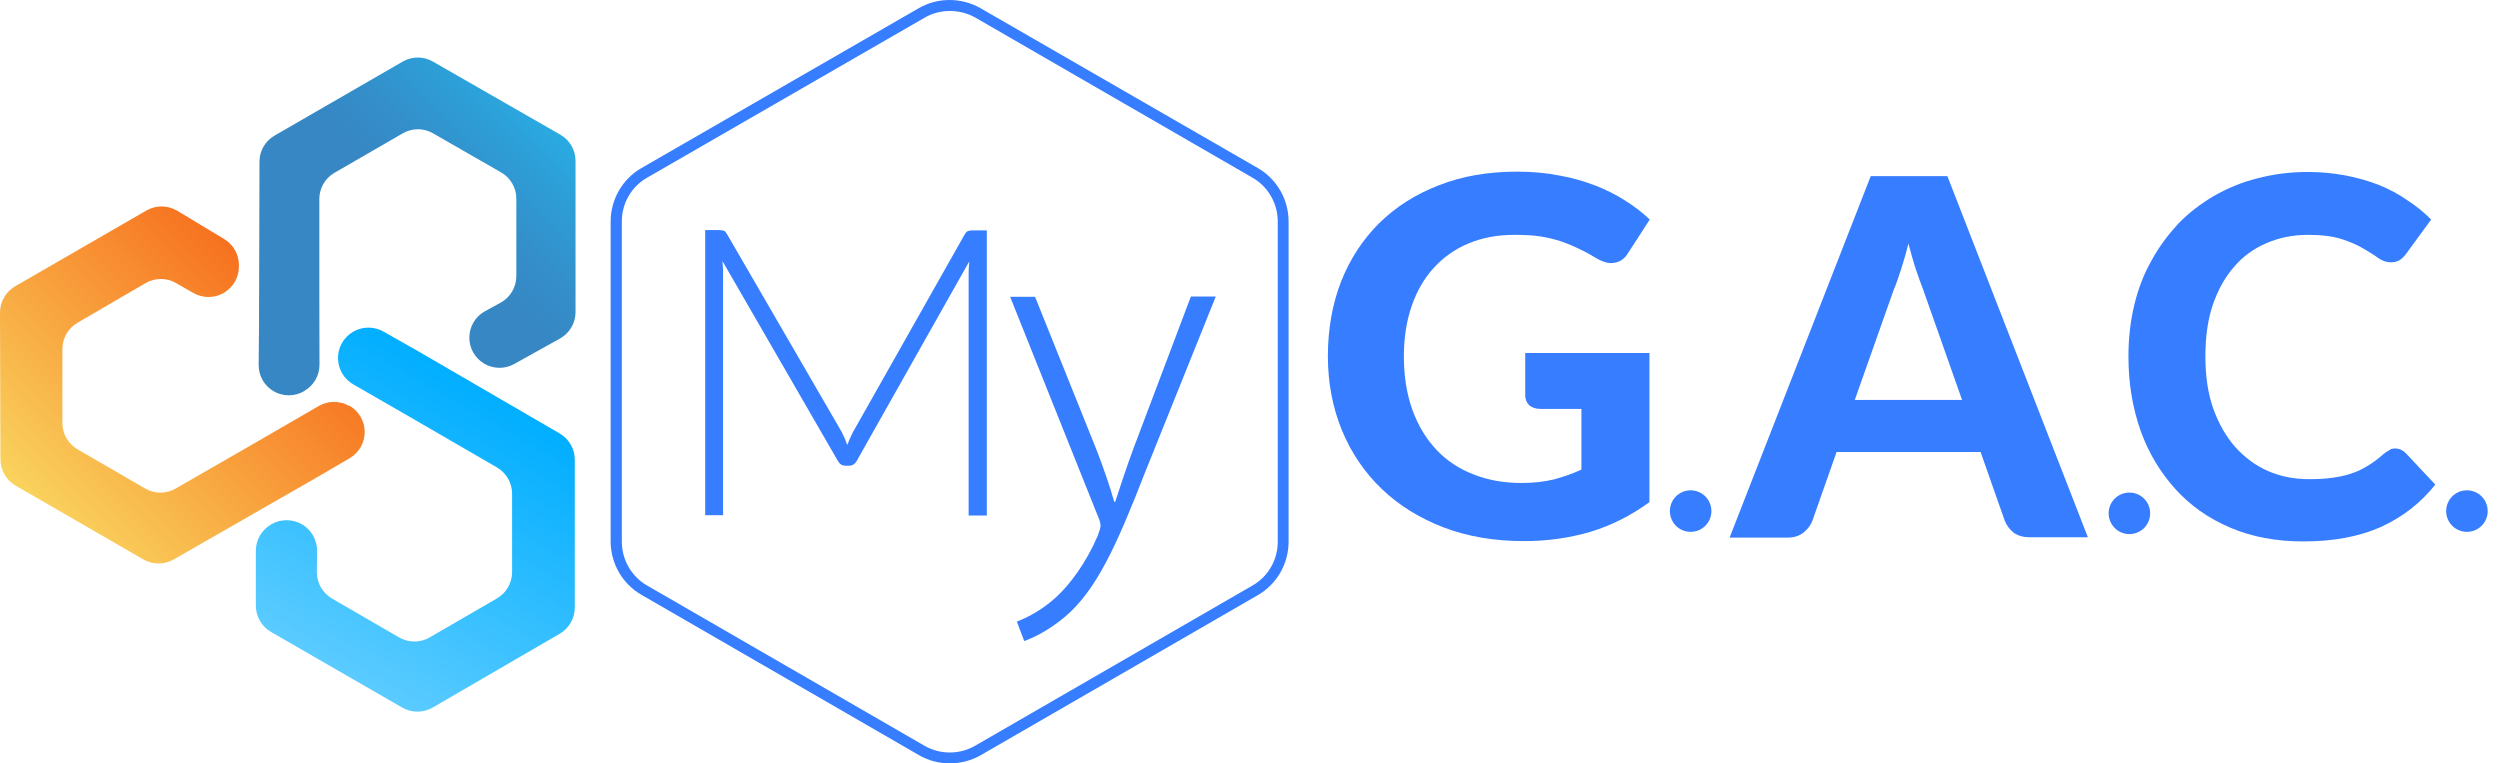
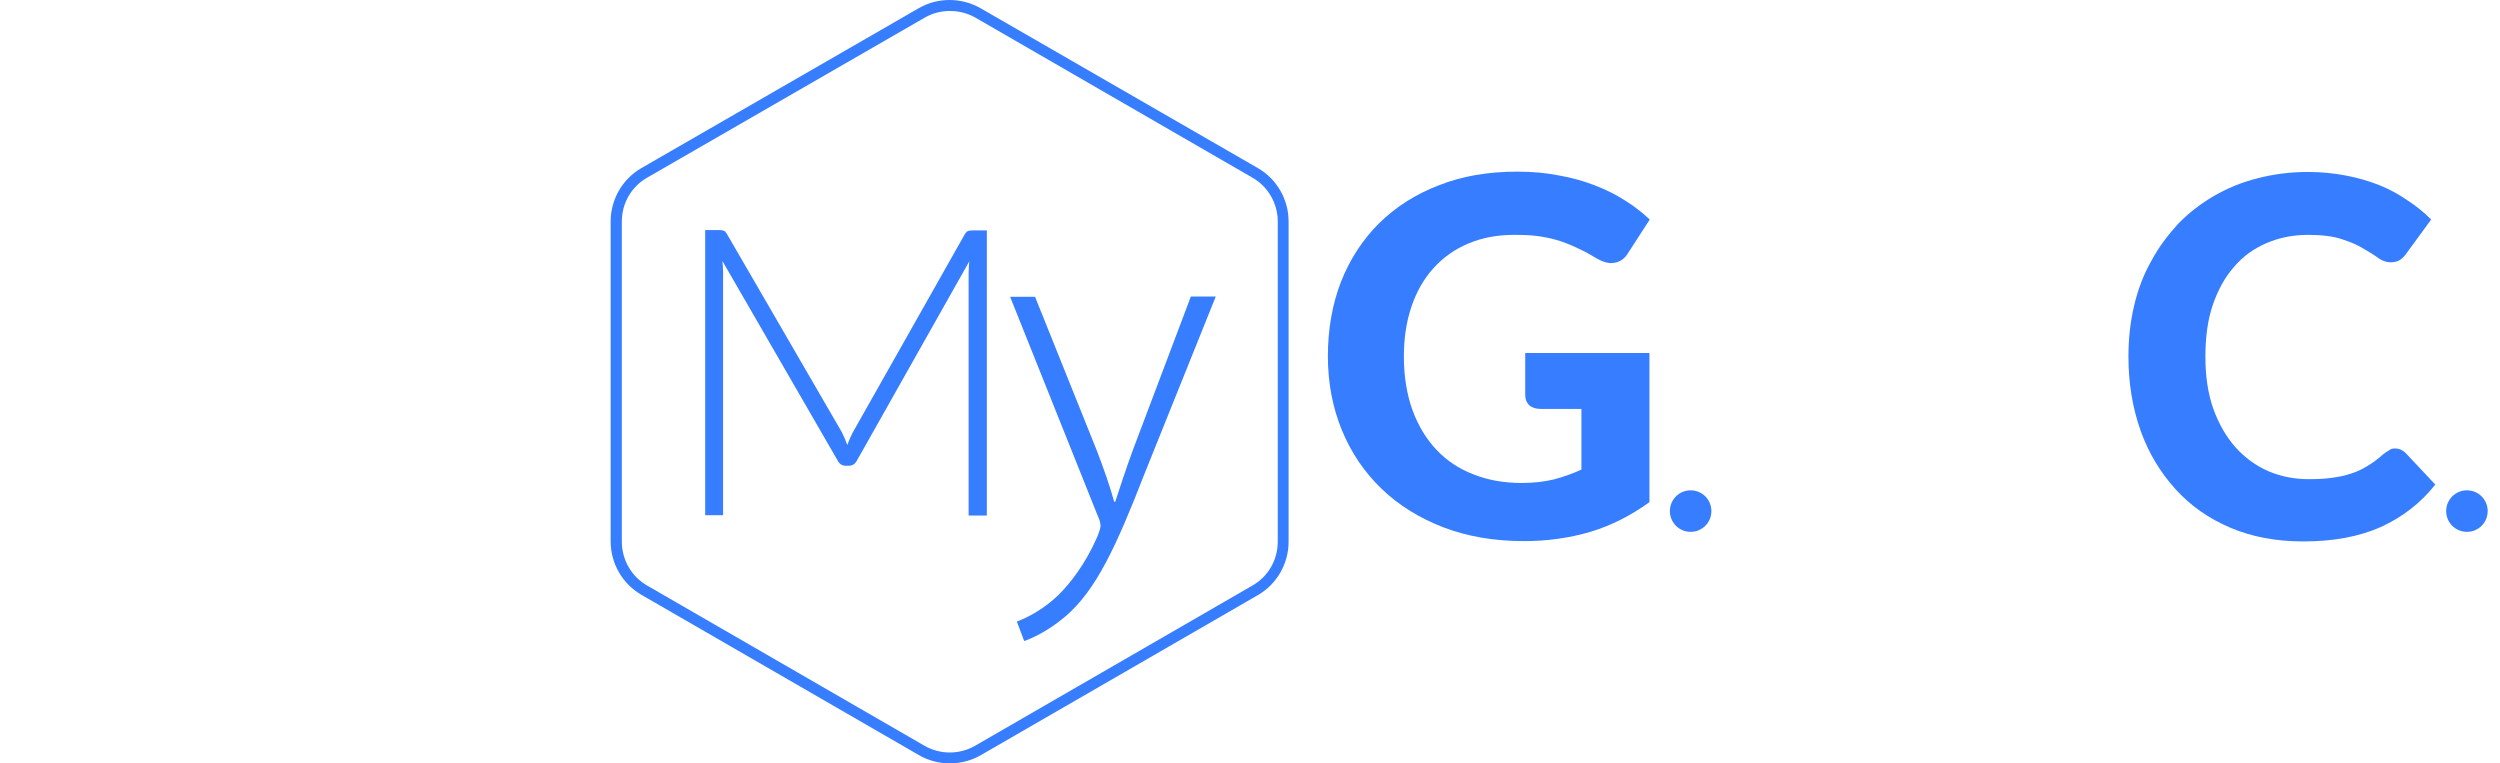
<svg xmlns="http://www.w3.org/2000/svg" width="131" height="40" viewBox="0 0 131 40" fill="none">
  <g clip-path="url(#clip0_4121_10237)">
    <g clip-path="url(#clip1_4121_10237)">
-       <path d="M15.938 20.495C15.697 20.637 15.422 20.713 15.142 20.715C14.862 20.717 14.587 20.644 14.344 20.504C14.101 20.364 13.9 20.162 13.761 19.919C13.623 19.675 13.551 19.399 13.554 19.119L13.572 17.09L13.597 8.467C13.598 8.19 13.671 7.918 13.81 7.679C13.95 7.439 14.15 7.241 14.39 7.103L21.105 3.225C21.345 3.086 21.617 3.014 21.893 3.014C22.17 3.014 22.442 3.086 22.682 3.225L29.363 7.058C29.605 7.196 29.805 7.396 29.945 7.636C30.084 7.877 30.158 8.15 30.158 8.429V16.362C30.157 16.642 30.081 16.918 29.938 17.16C29.795 17.401 29.59 17.601 29.345 17.737L26.94 19.076C26.701 19.208 26.432 19.277 26.158 19.274C25.885 19.271 25.617 19.198 25.381 19.061C25.138 18.92 24.938 18.718 24.799 18.474C24.661 18.231 24.589 17.955 24.593 17.674C24.596 17.394 24.674 17.12 24.818 16.88C24.963 16.64 25.168 16.442 25.414 16.308L26.236 15.858C26.483 15.721 26.69 15.521 26.834 15.278C26.978 15.034 27.055 14.757 27.056 14.474V10.405C27.055 10.127 26.982 9.854 26.842 9.614C26.702 9.373 26.502 9.174 26.261 9.036L22.688 6.984C22.448 6.846 22.176 6.773 21.899 6.773C21.622 6.773 21.35 6.846 21.11 6.984L17.521 9.058C17.281 9.197 17.082 9.396 16.944 9.636C16.805 9.877 16.733 10.149 16.733 10.426V15.43L16.741 19.111C16.742 19.386 16.67 19.657 16.534 19.896C16.398 20.135 16.202 20.334 15.965 20.474L15.938 20.495Z" fill="url(#paint0_linear_4121_10237)" />
-       <path d="M17.71 18.779C17.707 18.498 17.779 18.222 17.917 17.977C18.055 17.733 18.256 17.529 18.498 17.387C18.74 17.244 19.016 17.169 19.297 17.167C19.577 17.165 19.854 17.238 20.098 17.377L21.871 18.381L29.329 22.715C29.57 22.856 29.77 23.057 29.909 23.3C30.047 23.542 30.12 23.816 30.119 24.095V31.831C30.119 32.111 30.046 32.385 29.906 32.627C29.767 32.87 29.566 33.071 29.324 33.211L22.675 37.075C22.431 37.216 22.155 37.29 21.874 37.29C21.593 37.29 21.317 37.216 21.073 37.075L14.204 33.116C13.962 32.976 13.76 32.775 13.62 32.532C13.48 32.289 13.406 32.014 13.406 31.734V28.864C13.406 28.584 13.48 28.309 13.62 28.066C13.76 27.823 13.962 27.622 14.204 27.482L14.221 27.472C14.465 27.331 14.743 27.257 15.025 27.258C15.307 27.259 15.584 27.335 15.827 27.477C16.07 27.62 16.271 27.825 16.41 28.07C16.548 28.316 16.619 28.594 16.616 28.876L16.602 29.962C16.599 30.245 16.671 30.524 16.811 30.771C16.951 31.017 17.154 31.222 17.399 31.364L20.913 33.401C21.156 33.542 21.432 33.616 21.713 33.616C21.995 33.616 22.271 33.542 22.514 33.401L26.04 31.357C26.282 31.217 26.482 31.015 26.622 30.773C26.761 30.53 26.834 30.255 26.834 29.975V25.876C26.834 25.596 26.761 25.321 26.622 25.078C26.482 24.836 26.282 24.634 26.04 24.494L21.711 21.984L18.513 20.143C18.272 20.005 18.071 19.805 17.93 19.565C17.79 19.325 17.714 19.052 17.712 18.774L17.71 18.779Z" fill="url(#paint1_linear_4121_10237)" />
      <path d="M18.299 21.251C18.543 21.389 18.747 21.588 18.889 21.829C19.031 22.07 19.108 22.345 19.11 22.625C19.112 22.905 19.04 23.181 18.902 23.425C18.763 23.668 18.563 23.871 18.321 24.012L16.566 25.036L9.103 29.315C8.861 29.454 8.587 29.527 8.308 29.527C8.029 29.527 7.755 29.454 7.513 29.315L0.82 25.449C0.578 25.31 0.377 25.11 0.237 24.868C0.098 24.627 0.024 24.353 0.023 24.074L5.67977e-06 16.384C-0.001 16.103 0.073 15.828 0.212 15.585C0.352 15.342 0.554 15.14 0.796 15L7.669 11.032C7.915 10.89 8.195 10.815 8.479 10.817C8.764 10.819 9.043 10.898 9.287 11.044L11.746 12.525C11.982 12.666 12.177 12.866 12.312 13.105C12.447 13.344 12.518 13.614 12.518 13.889V13.972C12.518 14.251 12.444 14.525 12.305 14.767C12.165 15.008 11.964 15.209 11.723 15.349C11.482 15.489 11.208 15.563 10.929 15.563C10.65 15.564 10.376 15.491 10.133 15.353L9.225 14.832C8.983 14.693 8.709 14.619 8.429 14.619C8.15 14.619 7.875 14.693 7.634 14.832L4.063 16.911C3.822 17.051 3.621 17.252 3.482 17.494C3.343 17.736 3.27 18.01 3.27 18.289V22.166C3.269 22.446 3.343 22.721 3.483 22.963C3.623 23.205 3.824 23.406 4.066 23.545L7.612 25.602C7.854 25.741 8.128 25.814 8.407 25.814C8.686 25.814 8.96 25.741 9.201 25.602L13.532 23.11L16.711 21.27C16.952 21.132 17.224 21.059 17.502 21.059C17.779 21.059 18.052 21.132 18.292 21.27L18.299 21.251Z" fill="url(#paint2_linear_4121_10237)" />
    </g>
  </g>
  <path d="M49.752 40C49.2 40 48.631 39.849 48.146 39.565L33.605 31.165C32.618 30.596 31.998 29.525 31.998 28.371V11.604C31.998 10.45 32.618 9.379 33.605 8.81L48.146 0.427C49.133 -0.142 50.371 -0.142 51.375 0.427L65.916 8.81C66.903 9.379 67.522 10.45 67.522 11.604V28.387C67.522 29.542 66.903 30.613 65.916 31.182L51.375 39.582C50.873 39.866 50.321 40 49.752 40ZM48.447 0.929L33.906 9.312C33.086 9.78 32.584 10.65 32.584 11.604V28.387C32.584 29.324 33.086 30.211 33.906 30.68L48.447 39.08C49.267 39.548 50.271 39.548 51.091 39.08L65.632 30.68C66.452 30.211 66.954 29.341 66.954 28.387V11.604C66.954 10.667 66.452 9.78 65.632 9.312L51.091 0.912C50.271 0.46 49.25 0.46 48.447 0.929Z" fill="#377DFF" />
  <path d="M44.398 23.317C44.448 23.2 44.481 23.1 44.532 22.983C44.582 22.866 44.632 22.765 44.682 22.665L50.555 12.274C50.605 12.19 50.672 12.123 50.723 12.106C50.773 12.089 50.856 12.073 50.957 12.073H51.71V27.015H50.756V14.281C50.756 14.098 50.773 13.913 50.79 13.696L44.9 24.137C44.799 24.321 44.665 24.405 44.481 24.405H44.314C44.13 24.405 43.996 24.321 43.896 24.137L37.855 13.679C37.872 13.88 37.889 14.081 37.889 14.265V26.998H36.952V12.056H37.688C37.788 12.056 37.872 12.073 37.922 12.089C37.989 12.106 38.039 12.173 38.089 12.257L44.113 22.648C44.23 22.882 44.314 23.083 44.398 23.317Z" fill="#377DFF" />
  <path d="M79.922 18.498H86.431V26.312C85.46 27.015 84.439 27.534 83.335 27.869C82.247 28.187 81.093 28.354 79.871 28.354C78.315 28.354 76.91 28.12 75.638 27.634C74.383 27.149 73.295 26.48 72.392 25.61C71.488 24.74 70.802 23.719 70.317 22.548C69.832 21.36 69.581 20.071 69.581 18.666C69.581 17.243 69.815 15.938 70.267 14.767C70.735 13.579 71.404 12.558 72.258 11.705C73.128 10.851 74.165 10.182 75.387 9.713C76.608 9.228 77.981 8.994 79.503 8.994C80.29 8.994 81.026 9.061 81.695 9.195C82.381 9.312 83 9.496 83.569 9.713C84.138 9.931 84.674 10.199 85.142 10.5C85.627 10.801 86.062 11.136 86.447 11.504L85.309 13.261C85.142 13.545 84.908 13.713 84.624 13.763C84.339 13.83 84.038 13.746 83.703 13.562C83.385 13.378 83.084 13.194 82.783 13.06C82.482 12.909 82.164 12.776 81.829 12.658C81.494 12.541 81.126 12.458 80.725 12.391C80.323 12.324 79.855 12.307 79.336 12.307C78.449 12.307 77.663 12.458 76.943 12.759C76.224 13.06 75.621 13.495 75.119 14.047C74.617 14.6 74.232 15.269 73.965 16.055C73.697 16.842 73.563 17.712 73.563 18.682C73.563 19.72 73.714 20.657 74.015 21.493C74.316 22.313 74.734 22.999 75.27 23.568C75.805 24.137 76.458 24.572 77.211 24.857C77.964 25.158 78.8 25.308 79.737 25.308C80.357 25.308 80.925 25.242 81.411 25.124C81.913 24.991 82.398 24.823 82.867 24.606V21.427H80.725C80.474 21.427 80.273 21.36 80.122 21.226C79.989 21.092 79.922 20.908 79.922 20.707V18.498Z" fill="#377DFF" />
  <path d="M125.502 23.501C125.719 23.501 125.904 23.585 126.054 23.736L127.61 25.392C126.841 26.363 125.887 27.099 124.749 27.618C123.611 28.12 122.273 28.371 120.7 28.371C119.277 28.371 118.006 28.136 116.868 27.651C115.73 27.166 114.776 26.497 113.99 25.626C113.203 24.756 112.584 23.736 112.166 22.564C111.748 21.376 111.53 20.088 111.53 18.682C111.53 17.745 111.63 16.842 111.831 16.005C112.032 15.152 112.333 14.365 112.735 13.662C113.12 12.943 113.605 12.307 114.14 11.721C114.693 11.152 115.328 10.667 116.014 10.266C116.717 9.864 117.47 9.546 118.29 9.345C119.11 9.128 119.997 9.011 120.934 9.011C121.637 9.011 122.289 9.078 122.908 9.195C123.527 9.312 124.113 9.479 124.665 9.697C125.201 9.914 125.703 10.182 126.155 10.5C126.623 10.801 127.025 11.136 127.393 11.504L126.071 13.311C125.987 13.428 125.887 13.528 125.77 13.612C125.653 13.696 125.485 13.746 125.268 13.746C125.067 13.746 124.849 13.679 124.632 13.528C124.431 13.378 124.163 13.211 123.845 13.027C123.544 12.842 123.159 12.675 122.691 12.525C122.222 12.374 121.637 12.307 120.934 12.307C120.147 12.307 119.411 12.458 118.759 12.742C118.089 13.027 117.52 13.445 117.052 13.997C116.583 14.533 116.215 15.202 115.947 15.988C115.68 16.775 115.563 17.678 115.563 18.699C115.563 19.72 115.696 20.623 115.981 21.427C116.265 22.213 116.65 22.882 117.136 23.434C117.638 23.987 118.206 24.405 118.859 24.689C119.528 24.974 120.231 25.108 120.967 25.108C121.419 25.108 121.804 25.091 122.172 25.041C122.54 24.991 122.875 24.924 123.176 24.823C123.494 24.723 123.778 24.589 124.046 24.422C124.331 24.254 124.598 24.053 124.883 23.802C124.983 23.719 125.084 23.652 125.184 23.602C125.268 23.518 125.385 23.501 125.502 23.501Z" fill="#377DFF" />
-   <path d="M102.812 20.958L100.771 15.168C100.654 14.867 100.52 14.499 100.386 14.098C100.252 13.696 100.135 13.244 100.001 12.759C99.884 13.244 99.75 13.696 99.616 14.114C99.482 14.516 99.365 14.884 99.231 15.185L97.19 20.958H102.812ZM109.405 28.153H106.36C106.025 28.153 105.74 28.069 105.523 27.919C105.322 27.752 105.155 27.551 105.054 27.3L103.783 23.685H96.236L94.964 27.3C94.881 27.517 94.73 27.718 94.513 27.902C94.295 28.069 94.027 28.17 93.693 28.17H90.631L98.026 9.228H102.042L109.405 28.153Z" fill="#377DFF" />
  <path d="M89.677 26.781C89.677 27.383 89.192 27.869 88.589 27.869C87.987 27.869 87.502 27.383 87.502 26.781C87.502 26.179 87.987 25.693 88.589 25.693C89.192 25.693 89.677 26.179 89.677 26.781Z" fill="#377DFF" />
-   <path d="M112.668 26.898C112.668 27.5 112.183 27.986 111.58 27.986C110.978 27.986 110.493 27.5 110.493 26.898C110.493 26.296 110.978 25.811 111.58 25.811C112.183 25.811 112.668 26.296 112.668 26.898Z" fill="#377DFF" />
  <path d="M130.355 26.781C130.355 27.383 129.869 27.869 129.267 27.869C128.664 27.869 128.179 27.383 128.179 26.781C128.179 26.179 128.664 25.693 129.267 25.693C129.869 25.693 130.355 26.179 130.355 26.781Z" fill="#377DFF" />
  <path d="M54.237 15.553L57.483 23.635C57.817 24.505 58.169 25.509 58.386 26.296H58.437C58.688 25.526 59.005 24.555 59.374 23.552L62.402 15.537H63.707L59.993 24.773C58.503 28.605 57.449 30.914 55.826 32.303C54.839 33.139 53.952 33.491 53.668 33.591L53.283 32.571C53.902 32.336 54.705 31.901 55.441 31.198C56.06 30.596 56.88 29.559 57.516 28.086C57.617 27.818 57.667 27.668 57.667 27.551C57.667 27.434 57.633 27.266 57.516 27.015L52.931 15.553H54.237Z" fill="#377DFF" />
  <defs>
    <linearGradient id="paint0_linear_4121_10237" x1="28.341" y1="5.954" x2="14.031" y2="20.264" gradientUnits="userSpaceOnUse">
      <stop stop-color="#29ABE2" />
      <stop offset="0.09" stop-color="#2DA0D9" />
      <stop offset="0.28" stop-color="#348EC9" />
      <stop offset="0.41" stop-color="#3687C4" />
    </linearGradient>
    <linearGradient id="paint1_linear_4121_10237" x1="18.103" y1="35.367" x2="26.398" y2="21.001" gradientUnits="userSpaceOnUse">
      <stop stop-color="#5ACBFF" />
      <stop offset="1" stop-color="#01AEFF" />
    </linearGradient>
    <linearGradient id="paint2_linear_4121_10237" x1="14.173" y1="14.888" x2="2.177" y2="26.883" gradientUnits="userSpaceOnUse">
      <stop stop-color="#F7711F" />
      <stop offset="1" stop-color="#F9D35D" />
    </linearGradient>
    <clipPath id="clip0_4121_10237">
-       <rect width="30.158" height="34.287" fill="white" transform="translate(0 3.012)" />
-     </clipPath>
+       </clipPath>
    <clipPath id="clip1_4121_10237">
      <rect width="30.158" height="34.277" fill="white" transform="translate(0 3.014)" />
    </clipPath>
  </defs>
</svg>